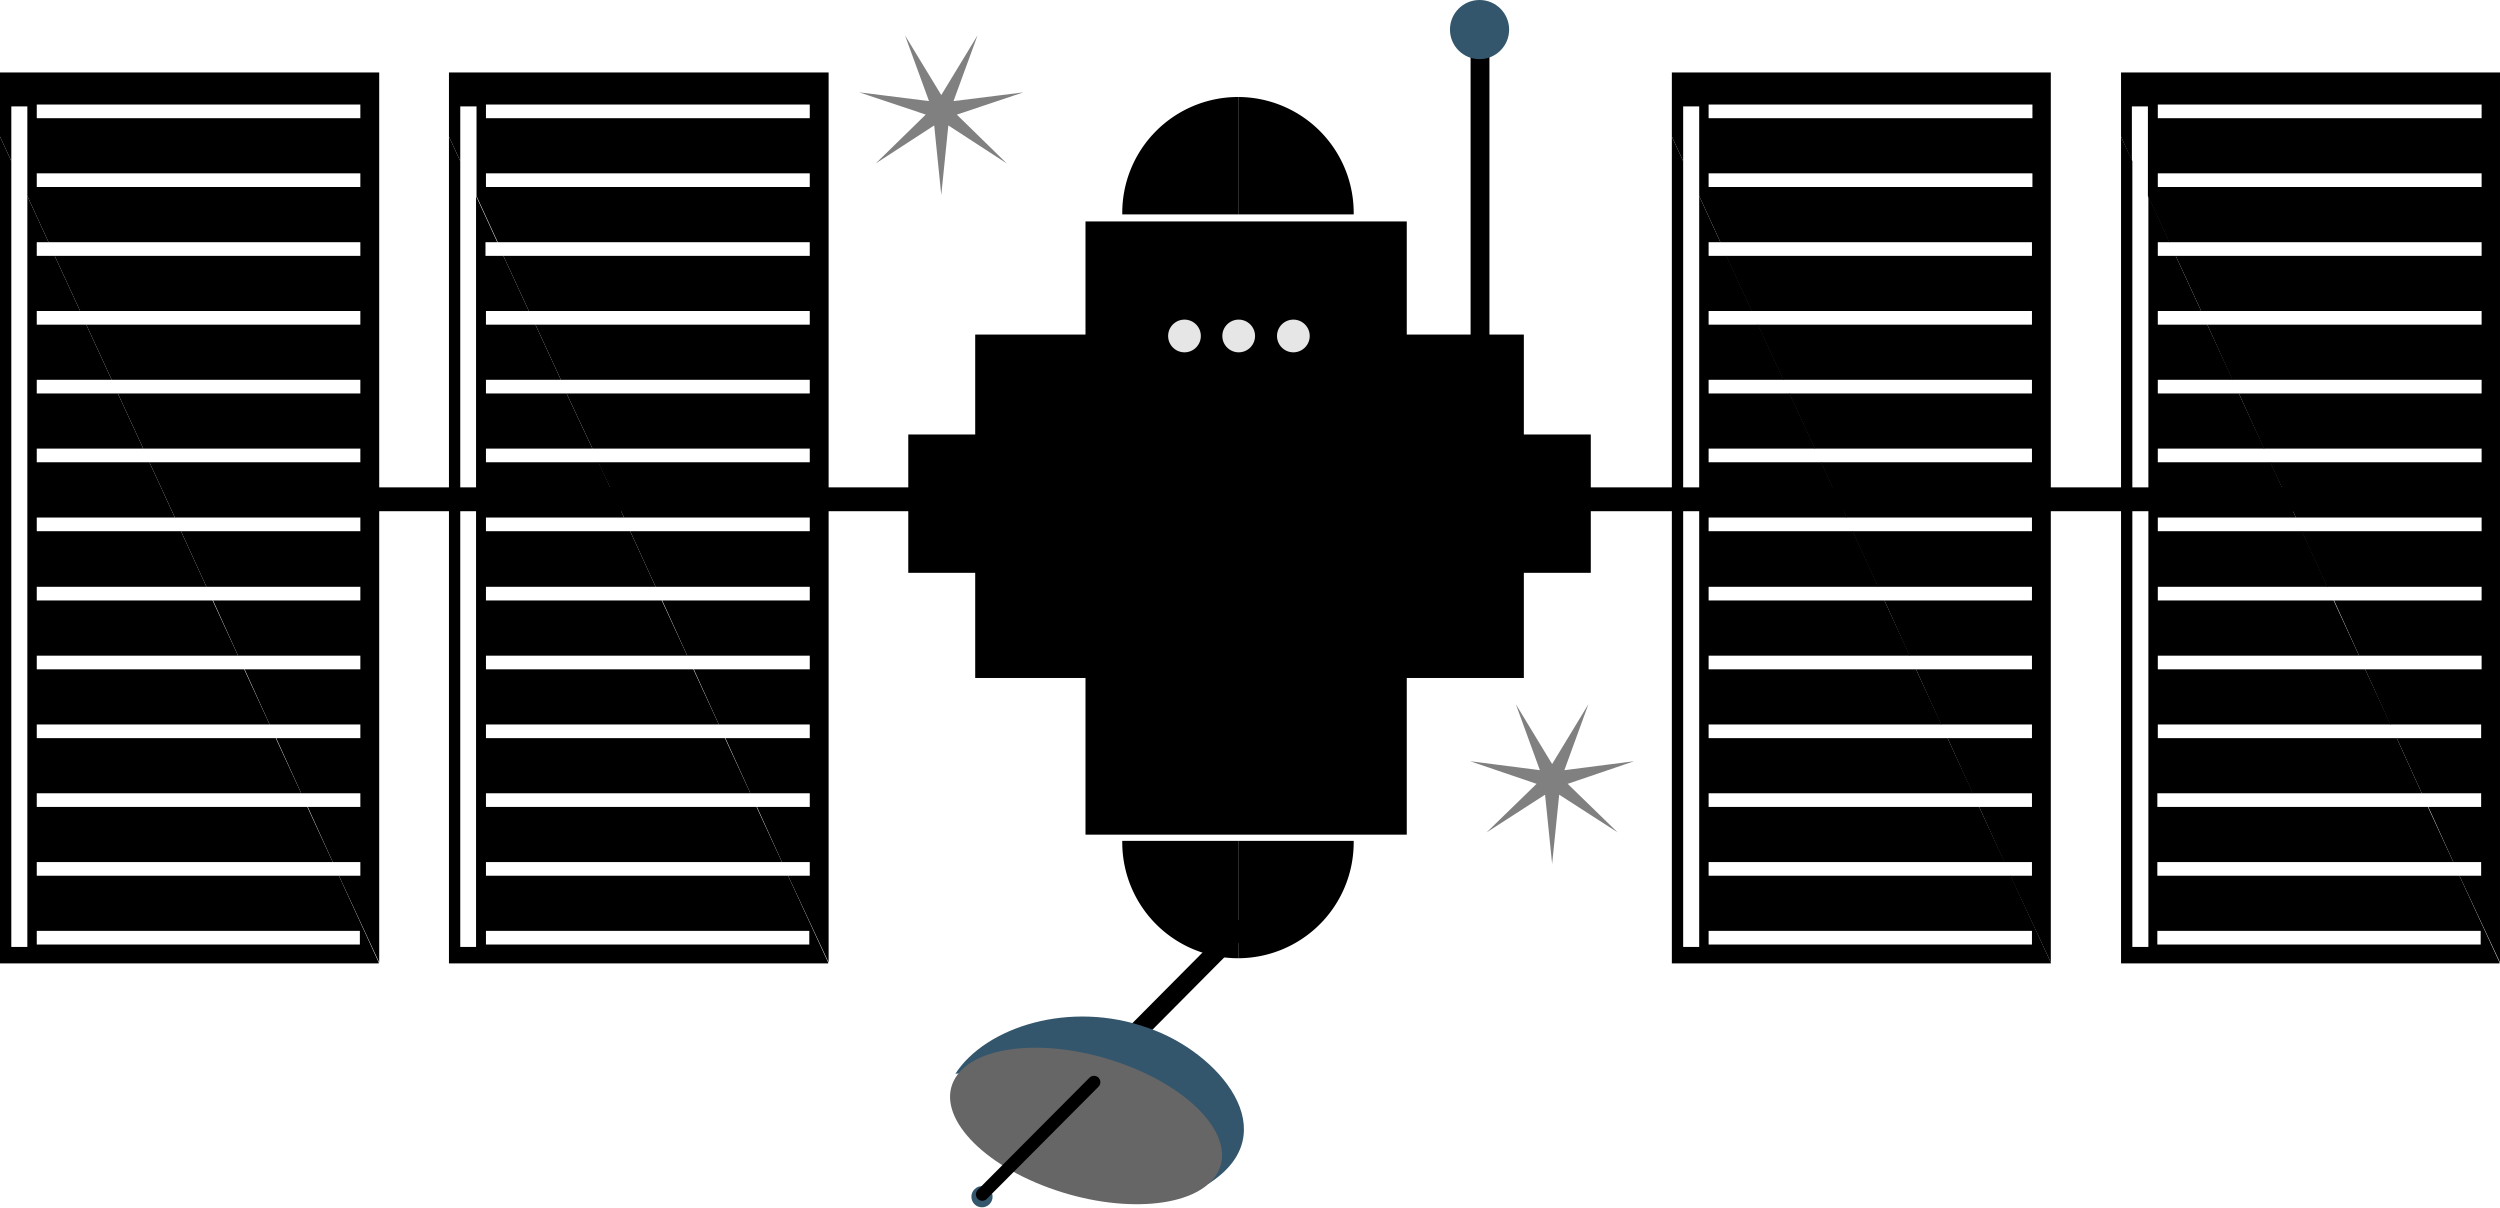
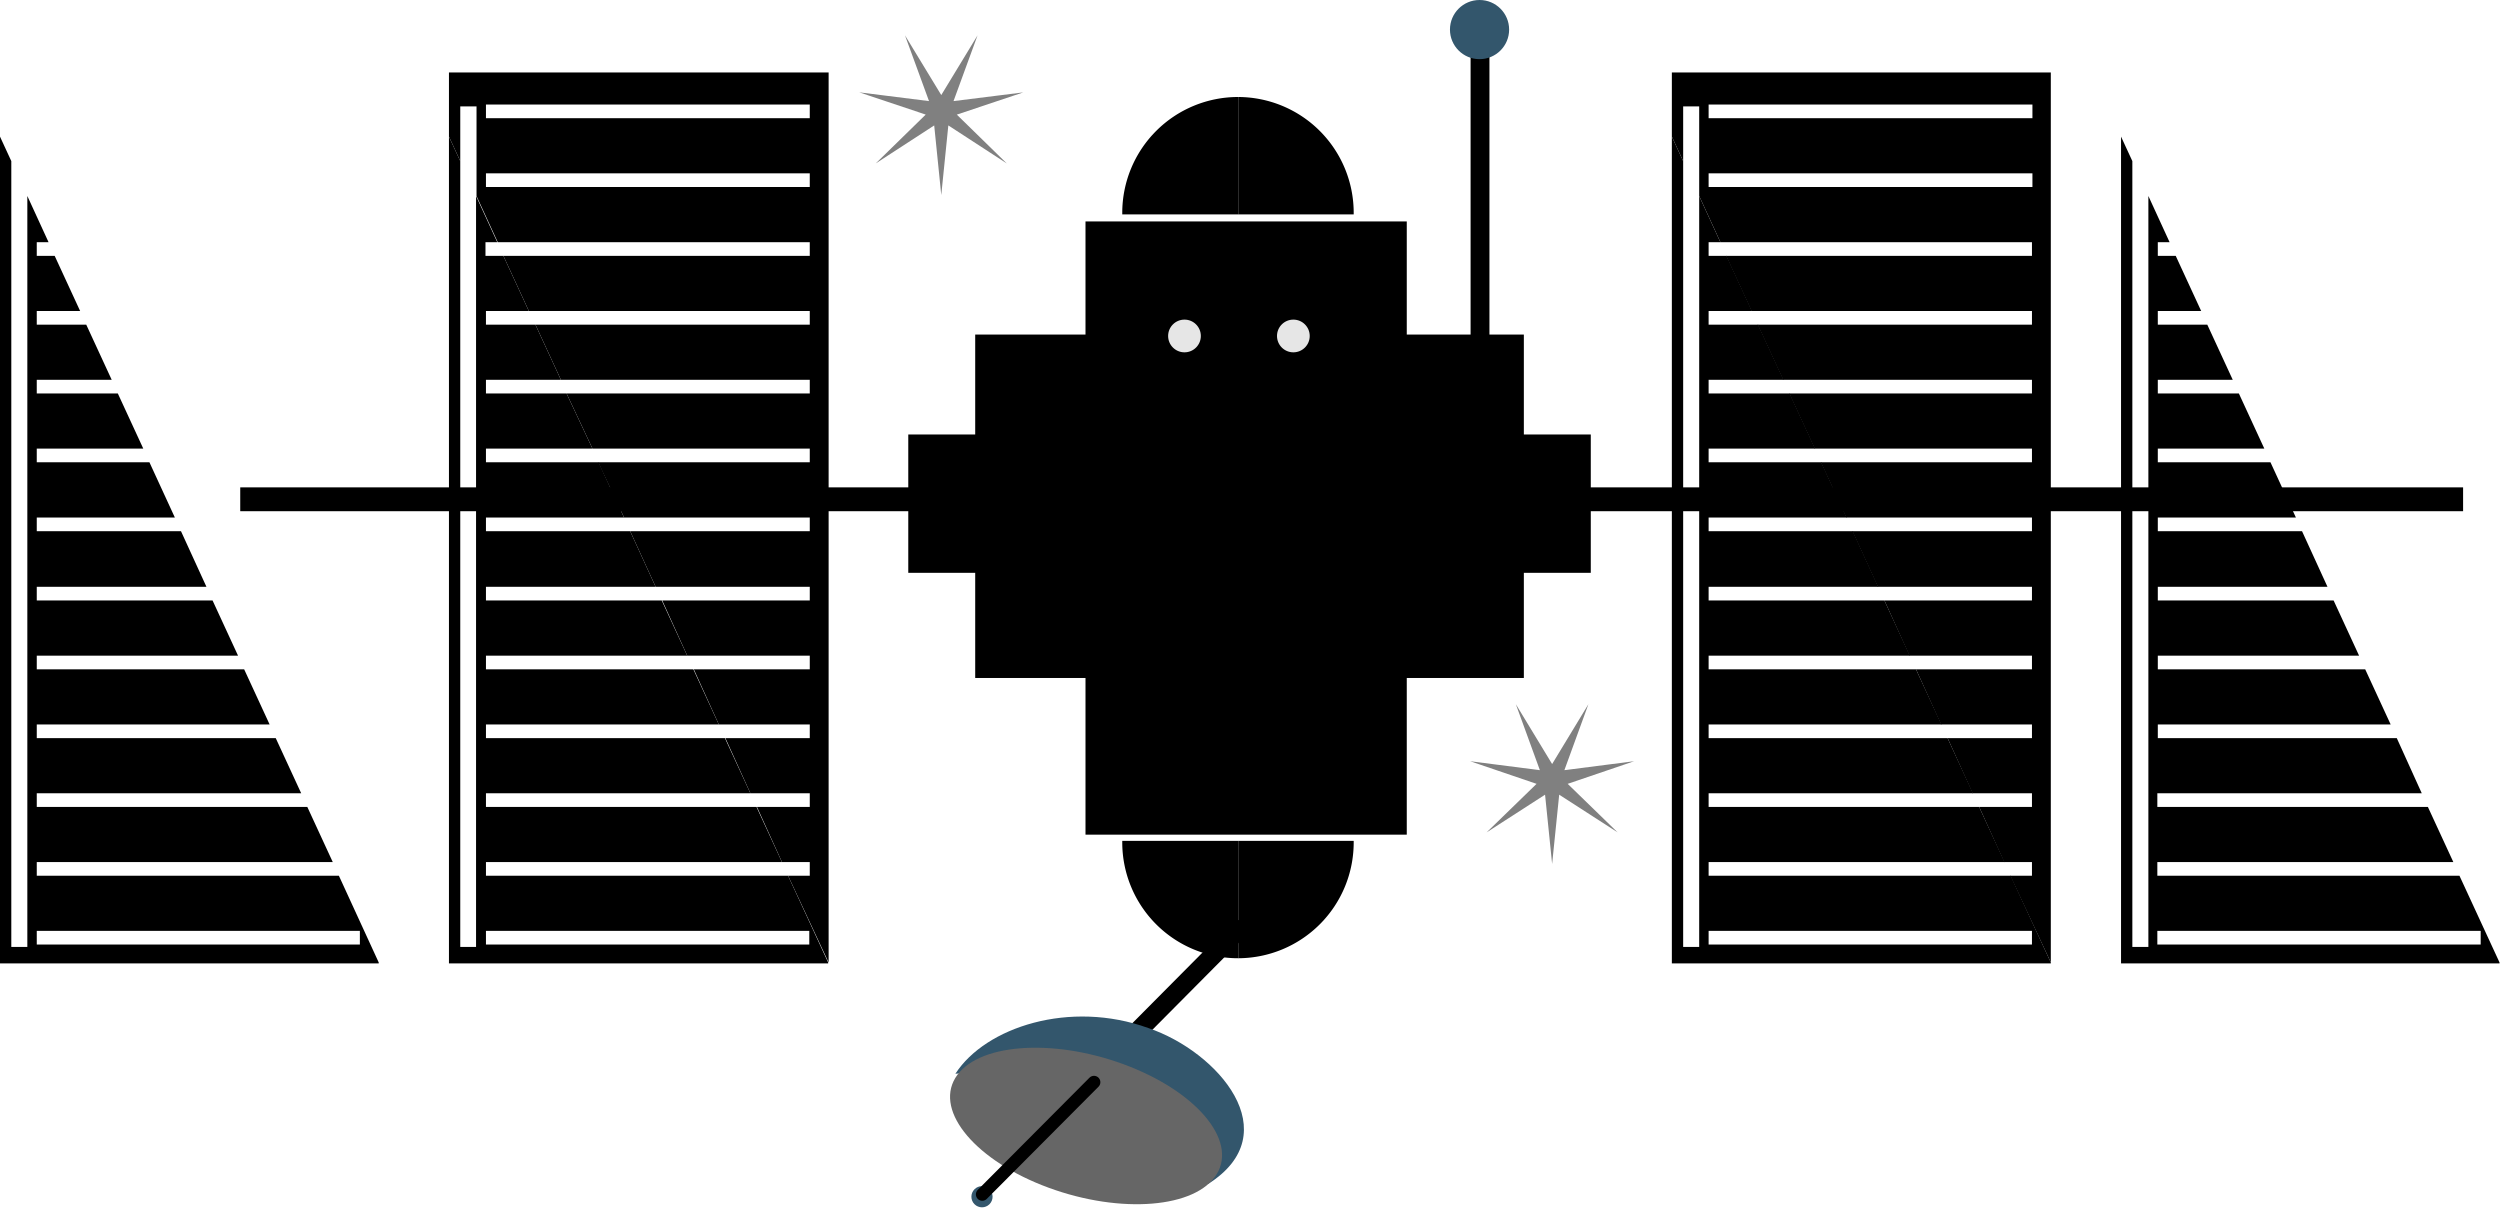
<svg xmlns="http://www.w3.org/2000/svg" viewBox="0 0 530.4 256.2" width="100%" height="100%">
  <path d="M 314,81.08 314,9.276" style="stroke:hsl(225,28%,65%);stroke-width:4" />
  <rect style="fill:hsl(225,28%,35%)" id="rect4944" width="144.8" height="29.35" x="192.7" y="92.18" />
  <rect y="103.4" x="50.97" height="5.058" width="471.6" id="rect4942" style="fill:hsl(225,28%,35%)" />
  <rect y="70.98" x="206.9" height="72.86" width="116.4" id="rect4940" style="fill:hsl(225,28%,40%)" />
  <path style="fill:hsl(225,28%,45%)" d="m 0,28.98 0,175.42 80.35,0 0,-0.2 -8.45,-18.4 -64.1,0 0,-2.9 62.8,0 -5.4,-11.7 -57.4,0 0,-2.9 56.1,0 -5.4,-11.7 -50.7,0 0,-2.9 49.4,0 -5.4,-11.7 -44,0 0,-2.9 42.7,0 -5.4,-11.7 -37.3,0 0,-2.9 36,0 -5.4,-11.8 -30.6,0 0,-2.9 29.3,0 -5.4,-11.73 -23.9,0 0,-2.89 22.6,0 -5.4,-11.7 -17.2,0 0,-2.9 15.9,0 -5.4,-11.7 -10.5,0 0,-2.9 9.2,0 -5.4,-11.7 -3.8,0 0,-2.9 2.5,0 -4.5,-9.8 0,159.32 -3.4,0 0,-166.72 -2.4,-5.2 z m 7.8,168.52 68.55,0 0,2.9 -68.55,0 0,-2.9 z" />
-   <path style="fill:hsl(225,28%,55%)" d="m 0,15.38 0,13.6 2.4,5.2 0,-11.6 3.4,0 0,19 4.5,9.8 66.15,0 0,2.9 -64.85,0 5.4,11.7 59.45,0 0,2.9 -58.15,0 5.4,11.7 52.75,0 0,2.9 -51.45,0 5.4,11.7 46.05,0 0,2.89 -44.75,0 5.4,11.73 39.35,0 0,2.9 -38.05,0 5.4,11.8 32.65,0 0,2.9 -31.25,0 5.3,11.7 25.95,0 0,2.9 -24.55,0 5.3,11.7 19.25,0 0,2.9 -17.85,0 5.3,11.7 12.55,0 0,2.9 -11.15,0 5.3,11.7 5.85,0 0,2.9 -4.55,0 8.55,18.4 0,-188.82 -80.45,0 z m 7.8,6.8 68.65,0 0,2.9 -68.65,0 0,-2.9 z m 0,14.6 68.65,0 0,2.9 -68.65,0 0,-2.9 z" />
  <path style="fill:hsl(225,28%,45%)" d="m 95.25,28.98 0,175.42 80.45,0 0,-0.2 -8.5,-18.4 -64.1,0 0,-2.9 62.8,0 -5.4,-11.7 -57.4,0 0,-2.9 56.1,0 -5.4,-11.7 -50.7,0 0,-2.9 49.4,0 -5.4,-11.7 -44,0 0,-2.9 42.7,0 -5.4,-11.7 -37.3,0 0,-2.9 36,0 -5.4,-11.8 -30.6,0 0,-2.9 29.3,0 -5.4,-11.73 -23.9,0 0,-2.89 22.6,0 -5.5,-11.7 -17.1,0 0,-2.9 15.9,0 -5.4,-11.7 -10.5,0 0,-2.9 9.1,0 -5.4,-11.7 -3.8,0 0,-2.9 2.5,0 -4.5,-9.8 0,159.32 -3.35,0 0,-166.72 -2.4,-5.2 z m 7.85,168.52 68.6,0 0,2.9 -68.6,0 0,-2.9 z" />
  <path style="fill:hsl(225,28%,55%)" d="m 95.25,15.38 0,13.6 2.4,5.2 0,-11.6 3.45,0 0,19 4.5,9.8 66.2,0 0,2.9 -65,0 5.4,11.7 59.6,0 0,2.9 -58.2,0 5.4,11.7 52.8,0 0,2.9 -51.6,0 5.5,11.7 46.1,0 0,2.89 -44.9,0 5.5,11.73 39.4,0 0,2.9 -38.1,0 5.4,11.8 32.7,0 0,2.9 -31.3,0 5.3,11.7 26,0 0,2.9 -24.6,0 5.3,11.7 19.3,0 0,2.9 -17.9,0 5.3,11.7 12.6,0 0,2.9 -11.2,0 5.3,11.7 5.9,0 0,2.9 -4.6,0 8.6,18.4 0,-188.82 -80.55,0 z m 7.85,6.8 68.7,0 0,2.9 -68.7,0 0,-2.9 z m 0,14.6 68.7,0 0,2.9 -68.7,0 0,-2.9 z" />
  <path style="fill:hsl(225,28%,45%)" d="m 354.7,28.98 0,175.42 80.4,0 0,-0.2 -8.5,-18.4 -64.1,0 0,-2.9 62.8,0 -5.4,-11.7 -57.4,0 0,-2.9 56.1,0 -5.4,-11.7 -50.7,0 0,-2.9 49.4,0 -5.4,-11.7 -44,0 0,-2.9 42.7,0 -5.4,-11.7 -37.3,0 0,-2.9 36,0 -5.4,-11.8 -30.6,0 0,-2.9 29.3,0 -5.4,-11.73 -23.9,0 0,-2.89 22.6,0 -5.4,-11.7 -17.2,0 0,-2.9 15.9,0 -5.4,-11.7 -10.5,0 0,-2.9 9.2,0 -5.4,-11.7 -3.8,0 0,-2.9 2.5,0 -4.5,-9.8 0,159.32 -3.4,0 0,-166.72 -2.4,-5.2 z m 7.8,168.52 68.6,0 0,2.9 -68.6,0 0,-2.9 z" />
  <path style="fill:hsl(225,28%,55%)" d="m 354.7,15.38 0,13.6 2.4,5.2 0,-11.6 3.4,0 0,19 4.5,9.8 66.1,0 0,2.9 -64.9,0 5.4,11.7 59.5,0 0,2.9 -58.2,0 5.4,11.7 52.8,0 0,2.9 -51.5,0 5.4,11.7 46.1,0 0,2.89 -44.8,0 5.4,11.73 39.4,0 0,2.9 -38.1,0 5.4,11.8 32.7,0 0,2.9 -31.3,0 5.3,11.7 26,0 0,2.9 -24.6,0 5.3,11.7 19.3,0 0,2.9 -17.9,0 5.3,11.7 12.6,0 0,2.9 -11.2,0 5.3,11.7 5.9,0 0,2.9 -4.6,0 8.6,18.4 0,-188.82 -80.5,0 z m 7.8,6.8 68.7,0 0,2.9 -68.7,0 0,-2.9 z m 0,14.6 68.7,0 0,2.9 -68.7,0 0,-2.9 z" />
  <path style="fill:hsl(225,28%,45%)" d="m 450,28.98 0,175.42 80.3,0 0,-0.2 -8.5,-18.4 -64.1,0 0,-2.9 62.8,0 -5.4,-11.7 -57.4,0 0,-2.9 56.1,0 -5.3,-11.7 -50.7,0 0,-2.9 49.4,0 -5.4,-11.7 -44,0 0,-2.9 42.7,0 -5.4,-11.7 -37.3,0 0,-2.9 36,0 -5.4,-11.8 -30.6,0 0,-2.9 29.3,0 -5.4,-11.73 -23.9,0 0,-2.89 22.6,0 -5.4,-11.7 -17.2,0 0,-2.9 15.9,0 -5.4,-11.7 -10.5,0 0,-2.9 9.2,0 -5.4,-11.7 -3.8,0 0,-2.9 2.5,0 -4.5,-9.8 0,159.32 -3.4,0 0,-166.72 -2.4,-5.2 z m 7.8,168.52 68.5,0 0,2.9 -68.6,0 0,-2.9 z" />
-   <path style="fill:hsl(225,28%,55%)" d="m 450,15.38 0,13.6 2.3,5.2 0,-11.6 3.4,0 0,19 4.5,9.8 66.3,0 0,2.9 -64.9,0 5.4,11.7 59.5,0 0,2.9 -58.2,0 5.3,11.7 52.9,0 0,2.9 -51.5,0 5.3,11.7 46.2,0 0,2.89 -44.9,0 5.5,11.73 39.4,0 0,2.9 -38.2,0 5.4,11.8 32.8,0 0,2.9 -31.3,0 5.3,11.7 26,0 0,2.9 -24.7,0 5.3,11.7 19.3,0 0,2.9 -17.9,0 5.3,11.7 12.6,0 0,2.9 -11.2,0 5.3,11.7 5.9,0 0,2.9 -4.6,0 8.6,18.4 0,-188.82 -80.5,0 z m 7.8,6.8 68.7,0 0,2.9 -68.7,0 0,-2.9 z m 0,14.6 68.7,0 0,2.9 -68.7,0 0,-2.9 z" />
  <path style="fill:hsl(225,28%,55%)" d="m 262.7,20.58 a 24.57,24.57 0 0 0 -24.6,24.6 24.57,24.57 0 0 0 0,0.3 l 24.6,0 0,-24.9 z" />
  <path style="fill:hsl(225,28%,65%)" d="m 262.7,20.58 0,24.9 24.5,0 a 24.57,24.57 0 0 0 0,-0.3 24.57,24.57 0 0 0 -24.5,-24.6 z" />
  <rect style="fill:hsl(225,28%,70%)" y="46.98" x="230.3" height="130.1" width="68.16" />
  <circle r="3.471" cy="71.28" cx="251.3" style="fill:#e6e6e6" />
-   <circle style="fill:#e6e6e6" id="circle4932" cx="262.8" cy="71.28" r="3.471" />
  <circle r="3.471" cy="71.28" cx="274.4" id="circle4934" style="fill:#e6e6e6" />
  <path style="fill:hsl(225,28%,65%)" d="m 262.7,203.3 a 24.57,24.57 0 0 1 -24.6,-24.6 24.57,24.57 0 0 1 0,-0.3 l 24.6,0 0,24.9 z" />
  <path style="fill:hsl(225,28%,55%)" d="m 262.7,203.3 0,-24.9 24.5,0 a 24.57,24.57 0 0 1 0,0.3 24.57,24.57 0 0 1 -24.5,24.6 z" />
  <circle r="6.276" cy="6.276" cx="313.9" style="fill:#33566c;;stroke-width:4" />
  <path d="m 234,226.2 28.8,-29" style="fill:none;;stroke:hsl(225,28%,65%);stroke-width:4;stroke-linecap:round" />
  <path d="m 202.8,227.8 c 8.4,-0.5 23.2,-4.9 34.7,-0.7 14.3,5.3 19.1,16 18.8,24.1 17.1,-10.8 2.1,-28.1 -12.7,-33.1 -16.6,-6 -34.5,-0.2 -40.9,9.7 z" style="fill:#33566c;;stroke-width:4" />
  <ellipse style="fill:#666;stroke-width:4" id="ellipse4952" cx="326.7" cy="147.4" rx="29.54" ry="15.31" transform="matrix(0.939,0.345,-0.518,0.856,0,0)" />
  <circle transform="matrix(-0.707,-0.707,0.707,-0.707,0,0)" style="fill:#33566c;;stroke-width:4" id="circle4960" cx="-326.9" cy="-32.22" r="2.247" />
  <path style="fill:none;stroke:#000000;stroke-width:2.709;stroke-linecap:round" d="m 208.4,253.4 23.7,-23.8" />
  <path d="m 199.7,41.39 -1.5,-14.78 -12.4,8.06 10.6,-10.36 -14.1,-4.72 14.8,1.86 -5.1,-13.956 7.7,12.676 7.7,-12.673 -5.1,13.953 14.8,-1.85 -14.1,4.72 10.6,10.36 -12.4,-8.07 z" style="fill:#808080;;stroke-width:5;stroke-linecap:round" />
  <path style="fill:#808080;;stroke-width:5;stroke-linecap:round" d="m 329.3,183.3 -1.5,-14.7 -12.4,8 10.6,-10.3 -14.1,-4.8 14.8,1.9 -5.1,-14 7.7,12.7 7.7,-12.7 -5.1,14 14.8,-1.9 -14.1,4.8 10.6,10.3 -12.4,-8 z" />
</svg>